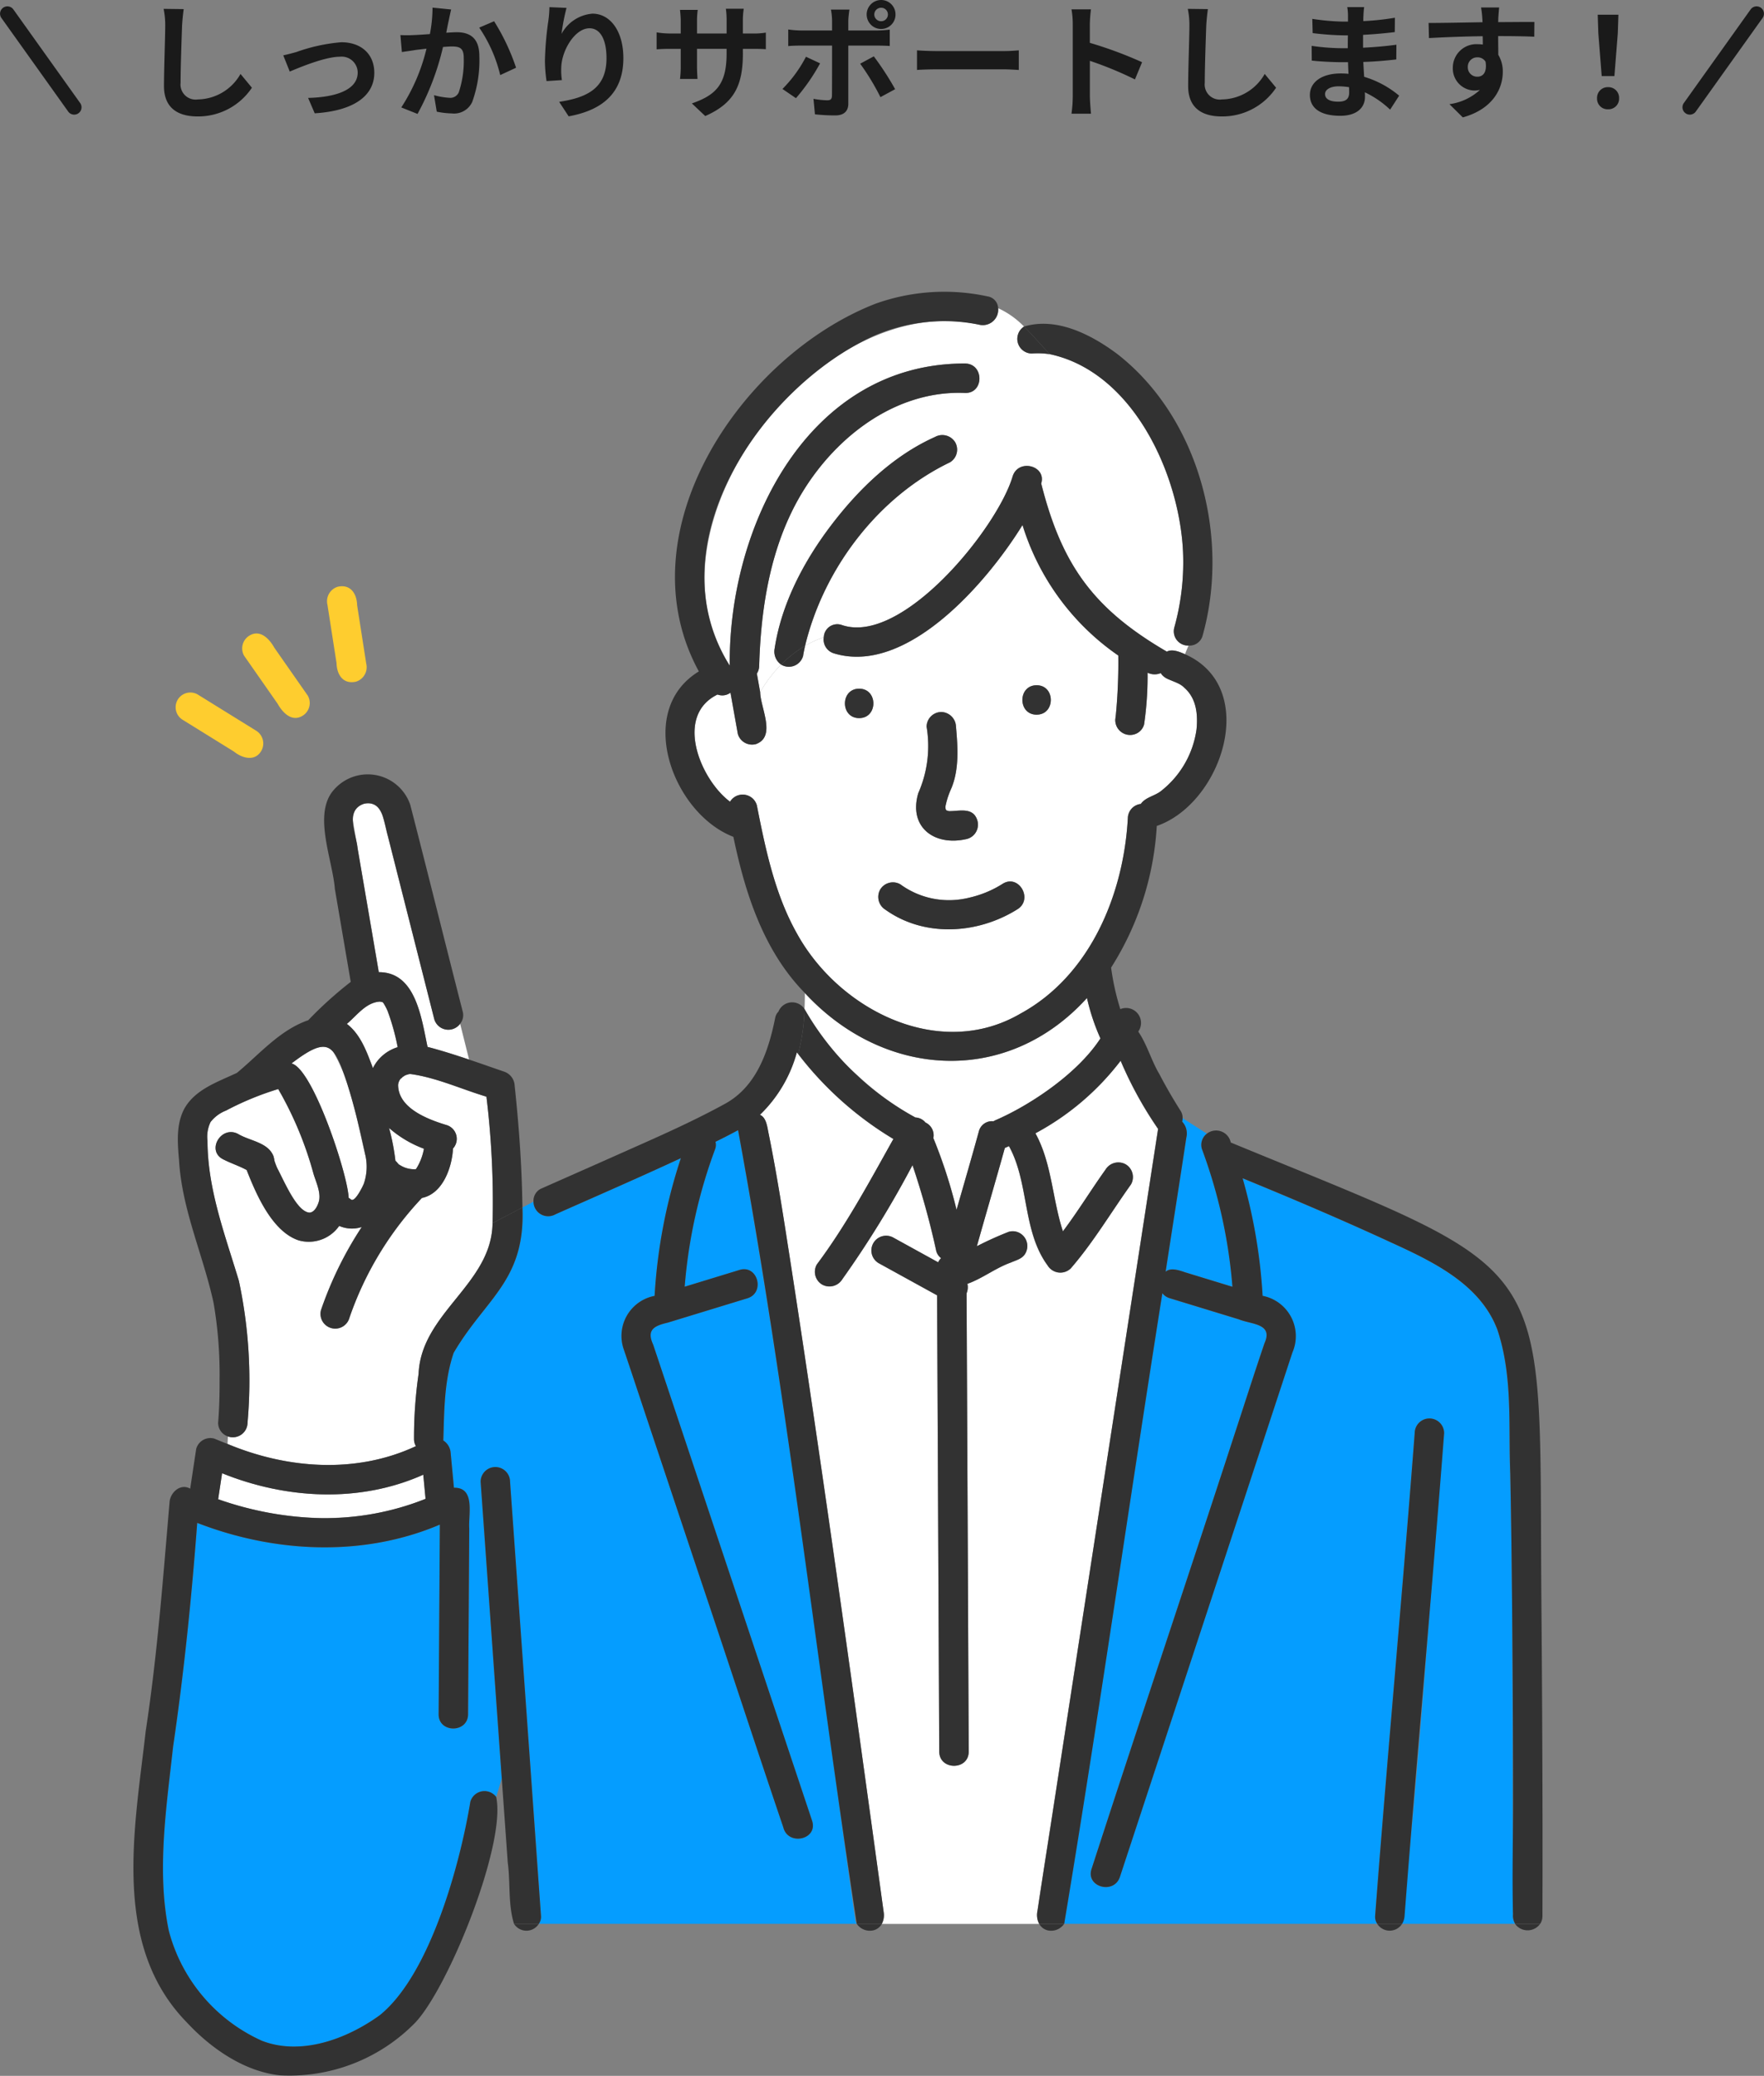
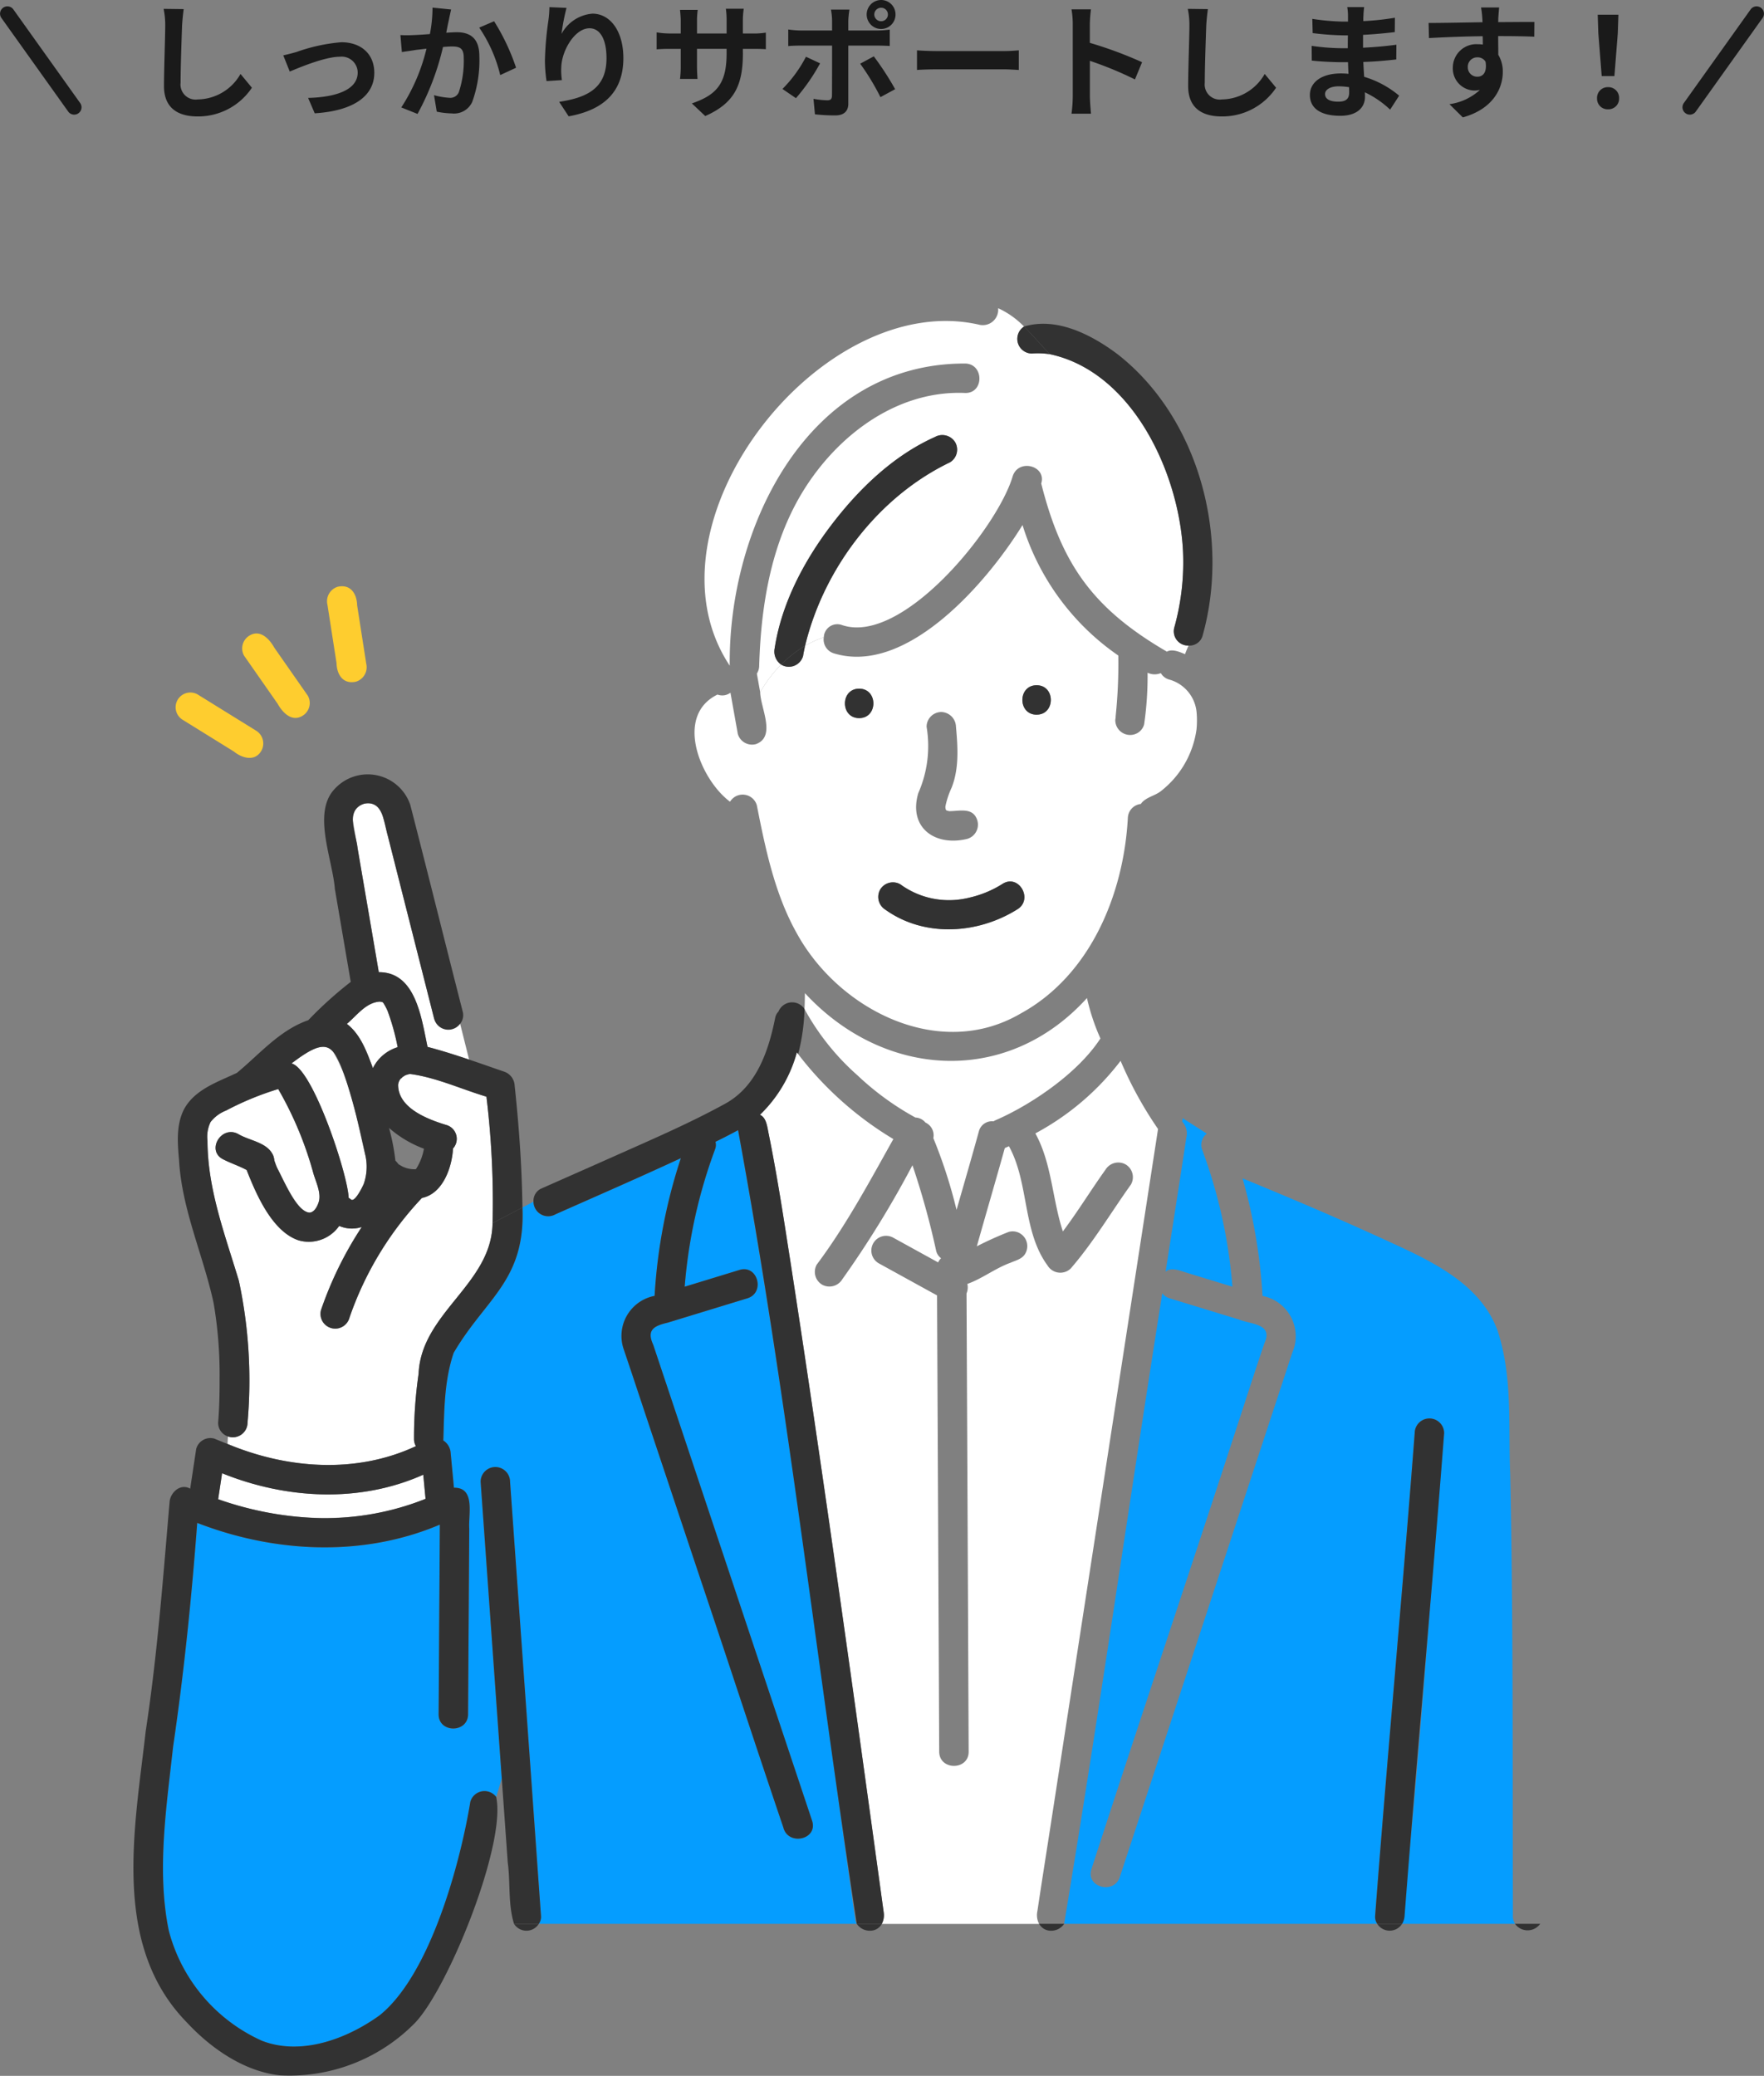
<svg xmlns="http://www.w3.org/2000/svg" width="240.096" height="282.527" viewBox="0 0 240.096 282.527">
  <rect x="0" y="0" width="240.096" height="282.527" fill="#808080" stroke="none" />
  <g transform="translate(-470.001 -915.448)">
    <g transform="translate(386.133 882.191)">
      <path d="M151.962,217.6c.1,0,.063,0,0,0Z" transform="translate(-16.584 -48.028)" fill="#0096dc" />
      <path d="M144.241,241.363c-1.135-4.659-1.879-9.655-4.317-13.846-1.3-1.929-4.386.62-5.691,1.568,2.886.612,7.7,15.187,7.78,18.283a2.535,2.535,0,0,1,.322.23c.536.451,1.644-1.873,1.751-2.158A7.122,7.122,0,0,0,144.241,241.363Z" transform="translate(-10.696 -51.088)" fill="#fff" />
      <path d="M152.76,217.685c-.1-.064-.072-.035,0,0Z" transform="translate(-16.827 -48.044)" fill="#0096dc" />
      <path d="M156.906,251.265l.044.015C156.826,251.232,156.7,251.195,156.906,251.265Z" transform="translate(-18.19 -59.195)" fill="#0096dc" />
      <path d="M150.5,217.8l-.11-.118c-.082-.02-.327-.061-.34-.075-1.919.088-3.162,1.892-4.527,3.033,1.9,1.449,2.731,3.869,3.547,6.019a5.593,5.593,0,0,1,3.37-2.849,30.677,30.677,0,0,0-1.411-5.028A8.676,8.676,0,0,0,150.5,217.8Z" transform="translate(-14.444 -48.03)" fill="#fff" />
      <path d="M153.829,219.522l.044.094c-.022-.046-.042-.094-.062-.141C153.818,219.492,153.824,219.506,153.829,219.522Z" transform="translate(-17.198 -48.65)" fill="#0096dc" />
      <path d="M153.763,219.367l.032.072C153.784,219.414,153.774,219.39,153.763,219.367Z" transform="translate(-17.182 -48.615)" fill="#0096dc" />
      <path d="M157.248,251.411a.088.088,0,0,0-.032-.021A.105.105,0,0,1,157.248,251.411Z" transform="translate(-18.328 -59.249)" fill="#0096dc" />
      <path d="M147.526,317.2l-.311-3.285c-8.683,3.877-18.668,3.318-27.384-.2l-.533,3.538C128.351,320.46,138.553,320.87,147.526,317.2Z" transform="translate(-5.736 -79.945)" fill="#fff" />
      <path d="M267.626,178.55c-.077-.1-.052-.056,0,0Z" transform="translate(-54.978 -35.039)" fill="#0096dc" />
      <path d="M159.7,251.571c-.011.016-.021.033-.032.049C159.684,251.6,159.694,251.585,159.7,251.571Z" transform="translate(-19.144 -59.309)" fill="#0096dc" />
-       <path d="M154.989,247.827a1.973,1.973,0,0,1,.283.3c0-.024.045.011.136.158a3.629,3.629,0,0,0,2.362.693c.09-.14.142-.221.092-.126a7.75,7.75,0,0,0,1.009-2.663,15.271,15.271,0,0,1-4.746-2.815A29.366,29.366,0,0,1,154.989,247.827Z" transform="translate(-17.301 -56.586)" fill="#fff" />
      <path d="M159.589,251.72h.007l.048-.075C159.628,251.669,159.6,251.693,159.589,251.72Z" transform="translate(-19.116 -59.334)" fill="#0096dc" />
      <path d="M156.034,250.713l0,0-.028-.025Z" transform="translate(-17.925 -59.015)" fill="#0096dc" />
      <path d="M156.251,250.917c-.1-.1-.16-.151-.2-.19l.011.017C156.123,250.8,156.189,250.857,156.251,250.917Z" transform="translate(-17.941 -59.029)" fill="#0096dc" />
      <path d="M155.925,250.6c-.025-.039-.055-.075-.083-.112a.326.326,0,0,0,.1.135c-.005-.007-.012-.014-.017-.022Z" transform="translate(-17.872 -58.949)" fill="#0096dc" />
      <path d="M156.033,250.74c.029.05.069.1.1.148-.033-.063-.062-.114-.087-.158l-.047-.043C156.005,250.707,156.021,250.721,156.033,250.74Z" transform="translate(-17.922 -59.016)" fill="#0096dc" />
      <path d="M352.776,353.8c-.06-19.986.056-39.98-.37-59.966-.271-6.579.373-13.184-1.745-19.57-2.371-6.342-9.005-9.4-14.853-12.071-6.577-3.033-13.17-5.832-19.833-8.568a73.376,73.376,0,0,1,2.722,16,5.589,5.589,0,0,1,4.051,7.724q-2.263,6.884-4.528,13.768-9.472,28.795-18.944,57.59c-.8,2.443-4.672,1.39-3.865-1.065,6.38-19.7,13.007-39.34,19.42-59.038,1.374-4.176,2.706-8.37,4.122-12.532,1.227-2.688-1.784-2.549-3.5-3.247l-9.389-2.87a1.954,1.954,0,0,1-1.012-.684c-4.528,28.58-8.611,57.3-13.357,85.812h42.616a1.666,1.666,0,0,1-.293-1.047c1.669-21.921,3.71-43.812,5.387-65.732a2,2,0,0,1,4.007,0c-1.937,22.229-3.314,44.662-5.719,66.779h15.366A2.152,2.152,0,0,1,352.776,353.8Z" transform="translate(-62.989 -59.992)" fill="#059dff" />
      <path d="M245.994,227.064a38.065,38.065,0,0,0,7.885,5.743,1.86,1.86,0,0,1,1.369.685,1.915,1.915,0,0,1,1.075,2.121,67.826,67.826,0,0,1,3.156,9.762c1.019-3.546,2.052-7.088,3.029-10.645a1.841,1.841,0,0,1,2-1.406,2.769,2.769,0,0,1,.366-.186c4.534-1.97,11.047-6.242,14.19-11.092a28.987,28.987,0,0,1-1.832-5.5c-10.9,12.033-27.641,10.964-38.392-.672q-.008,1.085-.052,2.171A33.381,33.381,0,0,0,245.994,227.064Z" transform="translate(-45.418 -47.454)" fill="#fff" />
      <path d="M284.712,146a5.1,5.1,0,0,0-3.753-4.483,1.915,1.915,0,0,1-1.12-.87,2.211,2.211,0,0,1-1.8-.053,45.8,45.8,0,0,1-.468,7.016,1.92,1.92,0,0,1-.921,1.2,2.02,2.02,0,0,1-2.943-2.263,3.323,3.323,0,0,1-.067.47,69.557,69.557,0,0,0,.414-8.762,33.623,33.623,0,0,1-13.037-17.762c-4.672,7.589-15.658,20.534-25.676,17.464a1.963,1.963,0,0,1-1.371-2.19,13.476,13.476,0,0,0-2.549,1.167c-.1.464-.2.924-.273,1.393a2.013,2.013,0,0,1-2.989,1.161,17.718,17.718,0,0,0-2.85,3.763c.046,2.138,2.219,6.052-.58,7.061a2.013,2.013,0,0,1-2.465-1.4q-.5-2.8-1-5.6a1.846,1.846,0,0,1-1.763.253c-5.879,2.875-2.371,11.45,1.6,14.507-.206-.154-.04-.021.107.077a2.009,2.009,0,0,1,3.644.476c1.183,6,2.467,12.208,5.525,17.581,5.751,10.336,19.361,17.215,30.368,10.781,9.464-5.162,14.041-16.19,14.608-26.631a1.983,1.983,0,0,1,1.765-1.9c.649-.944,1.976-1.089,2.827-1.822A12.888,12.888,0,0,0,284.7,148.3,12.457,12.457,0,0,0,284.712,146Zm-37.882,10.98a15.874,15.874,0,0,0,1.129-9.039,2.019,2.019,0,0,1,2-2,2.058,2.058,0,0,1,2,2c.246,2.755.449,5.688-.6,8.315a11.331,11.331,0,0,0-.832,2.509.945.945,0,0,0,.043.425c-.089-.216.023.126.1.145a3.038,3.038,0,0,0,.362.1c1.448,0,3.306-.584,3.848,1.311a2.018,2.018,0,0,1-1.4,2.465C249.1,164.272,245.449,161.673,246.83,156.979Zm-8.049-10.206c-2.583,0-2.579-4.007,0-4.007S241.36,146.773,238.781,146.773Zm21.553,26.009c-5.4,3.394-12.648,3.865-17.973.068a2.047,2.047,0,0,1-.719-2.741,2.021,2.021,0,0,1,2.742-.719,11.149,11.149,0,0,0,7.887,2.085,14.637,14.637,0,0,0,6.041-2.153C260.5,167.945,262.513,171.414,260.334,172.782Zm2.6-26.478c-2.583,0-2.578-4.007,0-4.007S265.514,146.3,262.935,146.3Z" transform="translate(-37.975 -15.779)" fill="#fff" />
-       <path d="M157.824,206.586q-3.5-13.792-6.992-27.585a2.061,2.061,0,0,0-4.087.538c1.135,6.885,2.378,13.766,3.528,20.654,5.063-.028,5.807,6.32,6.637,10.168,1.9.492,3.782,1.1,5.654,1.725l-1.22-4.876A1.992,1.992,0,0,1,157.824,206.586Z" transform="translate(-14.848 -34.62)" fill="#fff" />
+       <path d="M157.824,206.586q-3.5-13.792-6.992-27.585a2.061,2.061,0,0,0-4.087.538c1.135,6.885,2.378,13.766,3.528,20.654,5.063-.028,5.807,6.32,6.637,10.168,1.9.492,3.782,1.1,5.654,1.725l-1.22-4.876Z" transform="translate(-14.848 -34.62)" fill="#fff" />
      <path d="M255.871,78.573c-21.592-5.029-46.744,27.2-34.029,46.388-.213-18.94,10.683-41.19,32.05-41.122,2.579.053,2.579,4.061,0,4.007C243.474,87.4,234.5,95.2,230.2,104.189c-3.093,6.425-4.15,13.75-4.35,20.814a1.975,1.975,0,0,1-.315,1.037q.225,1.268.452,2.537a17.719,17.719,0,0,1,2.85-3.763,2.165,2.165,0,0,1-.875-2.226c.932-6.09,3.983-11.862,7.677-16.722,3.739-4.919,8.442-9.481,14.146-12.034a2.053,2.053,0,0,1,2.741.719,2.018,2.018,0,0,1-.719,2.742c-9.79,4.7-17.177,14.472-19.708,24.968a13.476,13.476,0,0,1,2.549-1.168,1.838,1.838,0,0,1,2.437-1.674c8.207,2.855,21.215-13.2,23.278-20.262.809-2.418,4.617-1.4,3.876,1.009,2.805,11.125,7.155,17.094,17.105,22.886.711-.406,1.733.027,2.464.345.146-.391.313-.781.48-1.172a1.944,1.944,0,0,1-1.93-2.471,33.01,33.01,0,0,0,1.173-10.469c-.554-10.59-6.875-24.309-18.115-26.717.109.113.217.226.327.337-.11-.11-.218-.224-.327-.337a11.066,11.066,0,0,0-2.469-.089,1.994,1.994,0,0,1-1.049-3.669,11.56,11.56,0,0,0-3.524-2.5A2.1,2.1,0,0,1,255.871,78.573Z" transform="translate(-38.651 -1.105)" fill="#fff" />
      <path d="M314.629,241.824a2.351,2.351,0,0,1,.563,2.191c-.915,6.081-1.883,12.155-2.813,18.234.673-.6,1.8-.21,2.622.071l6.468,1.978a69.46,69.46,0,0,0-4.159-18.761,1.916,1.916,0,0,1,.677-2.073l-3.3-2.109A2.051,2.051,0,0,1,314.629,241.824Z" transform="translate(-69.857 -55.917)" fill="#059dff" />
      <path d="M202.261,351.146c-5.12-35.791-9.486-71.753-15.936-107.335q-1.519.825-3.077,1.582a1.6,1.6,0,0,1-.031.959,69.458,69.458,0,0,0-4.159,18.761l7.467-2.283c2.476-.757,3.525,3.112,1.065,3.865l-.789.241-10.062,3.076c-1.817.428-2.911.966-1.97,2.985q10.816,32.4,21.632,64.8c.838,2.567-3.283,3.489-3.922.891-3.826-11.27-7.505-22.593-11.308-33.873l-7.188-21.533c-1.075-3.221-2.135-6.449-3.227-9.665a5.549,5.549,0,0,1,4.207-7.256,73.056,73.056,0,0,1,3.575-18.74c-5.653,2.626-11.371,5.113-17.068,7.641a2,2,0,0,1-2.991-1.721l-1.5.788c.42,10-5.013,12.35-9.362,19.8-1.3,3.865-1.276,7.919-1.407,11.92a2.177,2.177,0,0,1,1,1.7l.448,4.731c2.947-.051,1.949,3.627,2.085,5.563q-.081,12.635-.162,25.271c-.017,2.582-4.024,2.579-4.007,0q.082-12.906.165-25.812c-10.481,4.458-22.512,3.846-33.024-.236-.764,10.185-1.8,20.336-3.28,30.44-.905,8.2-2.264,16.992-.582,25.084a22.742,22.742,0,0,0,12.664,14.956c5.353,2.088,11.608-.259,16.059-3.487,6.809-5.512,10.9-20.472,12.315-29.041a2,2,0,0,1,3.513-.661l.761-2.519q-1.439-20.19-2.877-40.38a2,2,0,0,1,4.007,0q1.393,19.545,2.785,39.091l1.427,20.027a1.677,1.677,0,0,1-.293,1.047h43.267A1.5,1.5,0,0,1,202.261,351.146Z" transform="translate(-2.001 -56.732)" fill="#059dff" />
      <path d="M278.793,229.1a35.92,35.92,0,0,1-11.6,9.875c2.248,4.08,2.3,8.976,3.743,13.342,2.044-2.718,3.821-5.637,5.8-8.4a2.048,2.048,0,0,1,2.742-.719,2.019,2.019,0,0,1,.719,2.741c-2.725,3.816-5.115,7.871-8.195,11.426a2.033,2.033,0,0,1-3.147-.406c-3.455-4.713-2.494-11.225-5.259-16.236-.188.079-.375.168-.563.245-1.242,4.466-2.555,8.913-3.808,13.376a46.489,46.489,0,0,1,4.337-1.96,1.954,1.954,0,0,1,1.544.2,2.022,2.022,0,0,1,.719,2.742c-.423.753-1.275.922-2.006,1.25-2.058.736-3.854,2.167-5.88,2.884a2.192,2.192,0,0,1-.115,1.3q.094,20.009.188,40.02l.1,22.342c.012,2.583-4,2.578-4.007,0q-.146-31.047-.293-62.095l-7.95-4.378a2,2,0,1,1,2.022-3.46l6.074,3.344a1.712,1.712,0,0,1,.4-.564,1.784,1.784,0,0,1-.687-1.1,108.778,108.778,0,0,0-3.207-11.562,136.669,136.669,0,0,1-9.557,15.534,2.052,2.052,0,0,1-2.742.719,2.018,2.018,0,0,1-.719-2.742c3.989-5.333,7.163-11.26,10.417-17.07a46.329,46.329,0,0,1-12.963-11.571,19.259,19.259,0,0,1-.681,2.074,19.259,19.259,0,0,0,.681-2.074c-.057-.075-.12-.148-.176-.224a18.588,18.588,0,0,1-5.025,8.5c.882.379.993,1.644,1.18,2.529,1.222,6.029,2.136,12.126,3.084,18.2,1.41,9.038,2.745,18.088,4.06,27.14q3.728,25.688,7.249,51.4.637,4.63,1.269,9.26a2.554,2.554,0,0,1-.25,1.58H267.7a2.573,2.573,0,0,1-.227-1.763c.645-4.313,1.33-8.619,1.994-12.929q7.211-46.747,14.422-93.493A52.279,52.279,0,0,1,278.793,229.1Z" transform="translate(-42.402 -51.462)" fill="#fff" />
      <path d="M155.587,252.832l.329-.172a118.241,118.241,0,0,0-.835-17.21c-3.4-1.021-6.8-2.6-10.305-3.079a.957.957,0,0,0-.452.078c-.419.108-.341.149-.649.315-.043.06-.379.388-.185.144a1.555,1.555,0,0,0-.427.918c-.013,3.158,3.954,4.685,6.533,5.471a1.957,1.957,0,0,1,.937,3.206c-.14,2.577-1.383,6.155-4.234,6.733a45.1,45.1,0,0,0-9.867,16.31,2,2,0,1,1-3.864-1.065,50,50,0,0,1,5.542-11.292,4.331,4.331,0,0,1-3.07-.151A5.046,5.046,0,0,1,129.513,255c-3.6-1.2-5.762-6.242-7.068-9.571-1.035-.563-2.171-.922-3.218-1.465-2.3-1.174-.27-4.63,2.022-3.46,1.576.962,4.066,1.125,4.834,3.009.355,1.292-.135-.2.112.553a18.011,18.011,0,0,0,1.519,3.294c.9,1.691,3.35,6.3,4.587,2.246.244-1.186-.423-2.547-.759-3.668a48.322,48.322,0,0,0-4.8-11.529,40.075,40.075,0,0,0-7.1,2.927,4.939,4.939,0,0,0-2.108,1.558,4.564,4.564,0,0,0-.421,2.56c.009,6.6,2.4,12.816,4.27,19.045a64.966,64.966,0,0,1,1.183,19.321A2.005,2.005,0,0,1,119.9,281.7l-.054,1.019c8.139,3.4,17.519,4.092,25.637.3a1.95,1.95,0,0,1-.256-.985,61.121,61.121,0,0,1,.625-8.872c.355-8.315,9.972-12.2,10.063-20.493Z" transform="translate(-5.009 -52.933)" fill="#fff" />
      <path d="M287.739,406.413a2.143,2.143,0,0,0,2.266-.885H286.6A1.837,1.837,0,0,0,287.739,406.413Z" transform="translate(-61.294 -110.437)" fill="#323232" />
      <path d="M251.7,406.413a1.814,1.814,0,0,0,1.149-.885h-3.42A2.156,2.156,0,0,0,251.7,406.413Z" transform="translate(-48.95 -110.437)" fill="#323232" />
      <path d="M383.575,405.528a2.1,2.1,0,0,0,3.425,0Z" transform="translate(-93.5 -110.437)" fill="#323232" />
      <path d="M231.22,341.589c-4.027-29.291-8.072-58.582-12.578-87.8-.948-6.076-1.862-12.173-3.084-18.2-.187-.884-.3-2.159-1.18-2.529a18.593,18.593,0,0,0,5.025-8.5c.056.077.119.149.176.224a27.121,27.121,0,0,0,.865-6.115,2.005,2.005,0,0,0-3.546.345,1.639,1.639,0,0,0-.435.8c-.908,4.536-2.518,9.375-6.821,11.737-4.88,2.68-10.04,4.894-15.12,7.16-3.331,1.486-6.67,2.953-10,4.432a1.832,1.832,0,0,0-.968,1.74l3.711-1.944-3.711,1.944a2,2,0,0,0,2.991,1.721c5.7-2.527,11.415-5.015,17.068-7.641a73.057,73.057,0,0,0-3.575,18.74,5.55,5.55,0,0,0-4.207,7.256c1.091,3.216,2.151,6.443,3.227,9.665l7.188,21.533c3.8,11.28,7.483,22.6,11.308,33.874.637,2.587,4.763,1.686,3.923-.892q-10.815-32.4-21.632-64.8c-.928-2.008.125-2.557,1.97-2.985l10.062-3.076.789-.241c2.459-.752,1.411-4.621-1.065-3.865l-7.467,2.283a69.457,69.457,0,0,1,4.159-18.761,1.6,1.6,0,0,0,.031-.959q1.555-.761,3.077-1.582c6.606,35.785,10.656,72.083,16.151,108.012h3.42A2.554,2.554,0,0,0,231.22,341.589Z" transform="translate(-27.074 -48.078)" fill="#323232" />
-       <path d="M329.676,251.494c-.417-48.305,2.919-44.109-42.282-62.741a2.039,2.039,0,0,0-3.256-1.2l6.792,4.343-6.792-4.343a1.916,1.916,0,0,0-.677,2.073,69.458,69.458,0,0,1,4.159,18.761l-6.468-1.978c-.82-.281-1.95-.667-2.622-.071.929-6.079,1.9-12.153,2.813-18.234a2.351,2.351,0,0,0-.563-2.191,2.051,2.051,0,0,0,.06-.468l-3.868-2.473,3.868,2.473a1.753,1.753,0,0,0-.268-.995q-1.551-2.436-2.891-5c-1.105-1.851-1.67-4.028-2.879-5.793a2.034,2.034,0,0,0-2.439-3.057,33.563,33.563,0,0,1-1.256-5.651,40.212,40.212,0,0,0,6.216-19.28c8.907-3.063,14.082-18.856,3.839-23.375a5.75,5.75,0,0,0-.432,1.986,5.75,5.75,0,0,1,.432-1.986c-.731-.319-1.753-.751-2.464-.345-9.956-5.795-14.3-11.768-17.105-22.886.741-2.41-3.068-3.428-3.877-1.009-2.052,7.04-15.056,23.116-23.278,20.262A1.838,1.838,0,0,0,232,119.987a11.709,11.709,0,0,1,2.241-.519,11.709,11.709,0,0,0-2.241.519,1.962,1.962,0,0,0,1.371,2.189c10.015,3.068,21-9.862,25.676-17.464a33.623,33.623,0,0,0,13.037,17.762,77.341,77.341,0,0,1-.319,7.992c-.029.27-.186,1.461-.028.3a2.02,2.02,0,0,0,2.943,2.263,1.92,1.92,0,0,0,.921-1.2,45.8,45.8,0,0,0,.468-7.016,2.211,2.211,0,0,0,1.8.053c.57,1.025,2.524,1.163,3.223,2,1.6,1.385,1.851,3.671,1.642,5.659a12.893,12.893,0,0,1-4.754,8.326c-.851.733-2.178.878-2.827,1.822a1.983,1.983,0,0,0-1.765,1.9c-.567,10.441-5.145,21.469-14.608,26.631-11.008,6.432-24.616-.443-30.368-10.781-3.058-5.373-4.342-11.578-5.525-17.581a2.009,2.009,0,0,0-3.644-.476c-.147-.1-.313-.231-.107-.077-3.973-3.054-7.483-11.635-1.6-14.507a1.846,1.846,0,0,0,1.763-.253q.5,2.8,1,5.6a2.013,2.013,0,0,0,2.465,1.4c2.8-1.009.626-4.922.58-7.061a15.485,15.485,0,0,0-1.922,5.622,15.485,15.485,0,0,1,1.922-5.622q-.226-1.268-.452-2.537a1.975,1.975,0,0,0,.315-1.037c.2-7.064,1.257-14.389,4.35-20.814,4.3-8.985,13.277-16.788,23.695-16.342,2.579.053,2.579-3.954,0-4.007-21.374-.063-32.26,22.179-32.05,41.122-10.233-16.372,4.071-37.685,19.516-44.845a23.946,23.946,0,0,1,14.514-1.543,2.1,2.1,0,0,0,2.5-2.268,7.71,7.71,0,0,0-3.051-.616,7.71,7.71,0,0,1,3.051.616,1.69,1.69,0,0,0-1.436-1.6,27.811,27.811,0,0,0-15.226.984c-18.247,7.093-34.446,31.03-24.075,50.058-8.756,5.332-3.559,19.337,4.7,22.51,1.6,7.686,4.115,15.54,9.736,21.262q.006-.832.005-1.663,0,.832-.005,1.663c10.755,11.642,27.5,12.7,38.392.672a28.983,28.983,0,0,0,1.832,5.5c-3.137,4.844-9.663,9.126-14.19,11.092a2.77,2.77,0,0,0-.366.186,1.841,1.841,0,0,0-2,1.406c-.976,3.557-2.01,7.1-3.029,10.645a67.745,67.745,0,0,0-3.156-9.761,1.915,1.915,0,0,0-1.075-2.121,1.86,1.86,0,0,0-1.369-.685,38.735,38.735,0,0,1-15.091-14.763,27.121,27.121,0,0,1-.865,6.115,46.329,46.329,0,0,0,12.963,11.571c-3.254,5.811-6.428,11.737-10.417,17.07a2.018,2.018,0,0,0,.719,2.742,2.052,2.052,0,0,0,2.742-.719,136.668,136.668,0,0,0,9.557-15.534,108.929,108.929,0,0,1,3.207,11.562,1.784,1.784,0,0,0,.687,1.1,1.712,1.712,0,0,0-.4.564l-6.074-3.344a2,2,0,1,0-2.022,3.46l7.95,4.377q.146,31.048.293,62.095c.012,2.578,4.019,2.583,4.007,0l-.1-22.342q-.094-20.01-.188-40.02a2.192,2.192,0,0,0,.115-1.3c2.026-.717,3.821-2.148,5.88-2.884.731-.327,1.583-.5,2.006-1.25a2.022,2.022,0,0,0-.719-2.742,1.953,1.953,0,0,0-1.544-.2,46.5,46.5,0,0,0-4.337,1.96c1.253-4.463,2.565-8.91,3.808-13.376.188-.077.375-.166.563-.245,2.765,5.01,1.8,11.523,5.259,16.236a2.033,2.033,0,0,0,3.147.406c3.08-3.555,5.469-7.61,8.195-11.426a2.019,2.019,0,0,0-.719-2.741,2.048,2.048,0,0,0-2.742.719c-1.976,2.766-3.752,5.686-5.8,8.4-1.438-4.365-1.495-9.263-3.743-13.342a35.913,35.913,0,0,0,11.6-9.875,52.293,52.293,0,0,0,5.1,9.272q-7.211,46.747-14.422,93.493c-.665,4.309-1.35,8.616-1.994,12.929a2.57,2.57,0,0,0,.227,1.763h3.41c4.747-28.514,8.83-57.231,13.357-85.812a1.954,1.954,0,0,0,1.012.684l9.389,2.87c1.711.709,4.72.544,3.5,3.247-1.417,4.162-2.748,8.356-4.122,12.532-6.413,19.7-13.04,39.337-19.42,59.037-.807,2.456,3.061,3.509,3.865,1.066q9.473-28.8,18.944-57.59l4.529-13.768a5.591,5.591,0,0,0-4.052-7.724,73.375,73.375,0,0,0-2.722-16c6.663,2.736,13.256,5.535,19.833,8.567,5.846,2.672,12.483,5.73,14.853,12.072,2.118,6.383,1.474,12.993,1.745,19.57q.146,7.427.216,14.856.153,14.713.161,29.427c.007,5.221-.142,10.464-.007,15.684a2.158,2.158,0,0,0,.288,1.282h3.425a1.934,1.934,0,0,0,.294-1.047q.022-6.706.011-13.412Q329.8,266.063,329.676,251.494Z" transform="translate(-36.008 0)" fill="#323232" />
      <path d="M179.587,405.528a1.992,1.992,0,0,0,3.379,0Z" transform="translate(-25.758 -110.437)" fill="#323232" />
      <path d="M181,373.584q-2.1-29.56-4.211-59.119a2,2,0,0,0-4.007,0q1.439,20.19,2.877,40.38l.935-3.1-.935,3.1q.407,5.719.815,11.438c.374,2.744.025,5.72.855,8.348h3.379A1.677,1.677,0,0,0,181,373.584Z" transform="translate(-23.497 -79.54)" fill="#323232" />
      <path d="M153.8,219.461c-.014-.04-.033-.08-.05-.119C153.717,219.272,153.7,219.25,153.8,219.461Z" transform="translate(-17.169 -48.59)" fill="#323232" />
      <path d="M159.6,251.66a.989.989,0,0,0,.077-.11C159.719,251.485,159.708,251.479,159.6,251.66Z" transform="translate(-19.121 -59.288)" fill="#323232" />
      <path d="M155.842,250.483c.029.037.058.073.083.112h0a.274.274,0,0,0,.017.022l.047.043-.011-.017-.031-.028.028.025C155.887,250.493,155.841,250.458,155.842,250.483Z" transform="translate(-17.872 -58.946)" fill="#323232" />
      <path d="M150.906,261.689c-.092,8.294-9.709,12.18-10.063,20.493a61.125,61.125,0,0,0-.625,8.872,1.95,1.95,0,0,0,.256.985c-8.118,3.8-17.5,3.1-25.637-.3l-.186,3.526.186-3.526q-.908-.35-1.8-.725a2,2,0,0,0-2.465,1.4q-.409,2.706-.816,5.413c-1.352-.765-2.713.538-2.808,1.824-.895,10.429-1.668,20.83-3.249,31.185-1.487,13.227-4.719,29.124,5.628,39.666,3.255,3.5,7.766,6.64,12.617,7.168a23.917,23.917,0,0,0,18.468-7.194c4.578-4.9,12.392-24.35,10.988-30.7l-1.966,6.512,1.966-6.512a2,2,0,0,0-3.514.661c-1.41,8.561-5.5,23.524-12.314,29.041-4.451,3.231-10.707,5.572-16.059,3.487a22.74,22.74,0,0,1-12.664-14.956c-1.681-8.093-.322-16.884.582-25.084,1.483-10.1,2.516-20.255,3.28-30.44,10.512,4.082,22.544,4.693,33.024.236q-.082,12.906-.165,25.812c-.017,2.579,3.991,2.582,4.007,0q.081-12.635.162-25.271c-.135-1.939.862-5.614-2.085-5.563l-.447-4.731a2.177,2.177,0,0,0-1-1.7c.13-4,.1-8.056,1.407-11.92,4.349-7.451,9.781-9.8,9.362-19.8ZM127.694,301.85a45.5,45.5,0,0,1-14.132-2.586l.533-3.538c8.716,3.523,18.7,4.081,27.384.2l.311,3.285A37.4,37.4,0,0,1,127.694,301.85Z" transform="translate(0 -61.962)" fill="#323232" />
      <path d="M157.937,228.061c-.134-4.8-.5-9.6-1.011-14.381a2.113,2.113,0,0,0-1.471-1.932c-1.573-.542-3.149-1.1-4.733-1.63l.8,3.211-.8-3.211c-1.871-.626-3.75-1.233-5.654-1.725-.828-3.845-1.575-10.2-6.637-10.168l-2.879-16.861c-.18-1.961-1.793-5.185.871-6.065,2.589-.577,2.724,2.643,3.239,4.383l3.555,14.023q1.383,5.455,2.766,10.911a1.992,1.992,0,0,0,3.52.625l-1.639-6.558,1.639,6.558a1.86,1.86,0,0,0,.344-1.69c-2.4-9.367-4.721-18.76-7.134-28.117A6.111,6.111,0,0,0,132,173.8c-2.374,3.357.146,9.193.454,13.1q1.08,6.321,2.159,12.643a53.06,53.06,0,0,0-5.783,5.217c-3.888,1.339-6.629,4.626-9.713,7.17-2.649,1.251-5.8,2.272-7.237,5.031-1.037,2.108-.838,4.544-.637,6.819.377,6.745,3.287,12.929,4.7,19.445a57.292,57.292,0,0,1,.821,10.342c.006,1.989-.034,3.988-.2,5.972a1.944,1.944,0,0,0,1.338,1.871l.218-4.15-.218,4.15a2.005,2.005,0,0,0,2.668-1.871,64.943,64.943,0,0,0-1.182-19.321c-1.871-6.23-4.261-12.441-4.27-19.045a4.564,4.564,0,0,1,.421-2.56,4.941,4.941,0,0,1,2.107-1.558,40.1,40.1,0,0,1,7.1-2.927,48.324,48.324,0,0,1,4.8,11.529c.336,1.121,1,2.481.759,3.668-.132.643-.633,1.61-1.326,1.62-1.869-.224-3.464-4.478-4.373-6.058a8.353,8.353,0,0,1-.406-1.1c-.247-.751.243.739-.112-.553-.769-1.884-3.257-2.045-4.834-3.01-2.292-1.17-4.323,2.286-2.022,3.46,1.047.543,2.183.9,3.218,1.465,1.305,3.327,3.469,8.366,7.067,9.571a5.047,5.047,0,0,0,5.527-1.966,4.331,4.331,0,0,0,3.07.151,50,50,0,0,0-5.542,11.292,2,2,0,1,0,3.864,1.065,45.1,45.1,0,0,1,9.867-16.31c2.851-.578,4.094-4.155,4.234-6.733a1.958,1.958,0,0,0-.936-3.207c-2.578-.783-6.548-2.313-6.534-5.47a1.555,1.555,0,0,1,.427-.918c-.194.244.142-.083.185-.144.312-.166.23-.206.649-.315a.957.957,0,0,1,.452-.078c3.508.484,6.9,2.058,10.305,3.079a118.241,118.241,0,0,1,.835,17.21l4.066-2.13C157.972,229.515,157.955,228.783,157.937,228.061Zm-19-25.769h0C138.867,202.258,138.844,202.228,138.939,202.292Zm-.554-.066c.063,0,.1,0,0,0ZM136.4,227c-.107.285-1.216,2.61-1.751,2.158a2.53,2.53,0,0,0-.322-.23c-.076-3.076-4.87-17.639-7.78-18.283,4.852-3.671,5.74-2.91,7.525,2.583,1.007,3.155,1.8,6.454,2.483,9.695A7.122,7.122,0,0,1,136.4,227Zm1.574-16.32a5.465,5.465,0,0,0-.342.6c-.815-2.149-1.649-4.57-3.547-6.019,1.365-1.141,2.608-2.945,4.527-3.033.013.013.258.055.34.075l.11.118a8.778,8.778,0,0,1,.622,1.195l-.044-.094A31.167,31.167,0,0,1,141,208.431,5.585,5.585,0,0,0,137.971,210.683Zm3.752,14.039c-.2-.071-.081-.033.044.015Zm.171.07a.088.088,0,0,1,.032.021A.088.088,0,0,0,141.895,224.792Zm2.681-2.542a7.642,7.642,0,0,1-1.089,2.787h-.007l.009-.015-.014.017a3.63,3.63,0,0,1-2.362-.693l0,0c.041.039.1.094.2.19-.062-.059-.128-.116-.191-.173.025.043.055.095.088.158a2.392,2.392,0,0,0-.135-.2.327.327,0,0,1-.1-.135,1.972,1.972,0,0,0-.283-.3,29.364,29.364,0,0,0-.865-4.457A15.271,15.271,0,0,0,144.576,222.25Z" transform="translate(-3.007 -32.651)" fill="#323232" />
      <path d="M359.072,370.3c1.677-21.921,3.718-43.811,5.387-65.732a2,2,0,0,0-4.007,0c-1.676,21.92-3.718,43.811-5.387,65.732a1.667,1.667,0,0,0,.293,1.047h3.382A2.379,2.379,0,0,0,359.072,370.3Z" transform="translate(-84.031 -76.255)" fill="#323232" />
      <path d="M355.5,405.528a2,2,0,0,0,3.382,0Z" transform="translate(-84.178 -110.437)" fill="#323232" />
      <path d="M257.255,103.146a2.053,2.053,0,0,0-2.741-.719c-5.7,2.553-10.407,7.115-14.146,12.034-3.694,4.86-6.745,10.632-7.677,16.722a2.165,2.165,0,0,0,.875,2.226,16.1,16.1,0,0,1,3.262-2.554c2.531-10.495,9.919-20.263,19.707-24.968A2.018,2.018,0,0,0,257.255,103.146Z" transform="translate(-43.382 -9.701)" fill="#323232" />
      <path d="M234.018,147.662a2.013,2.013,0,0,0,2.989-1.161c.072-.469.176-.93.273-1.393A16.1,16.1,0,0,0,234.018,147.662Z" transform="translate(-43.834 -23.954)" fill="#323232" />
      <path d="M283.057,80.052a1.994,1.994,0,0,0,1.049,3.669,11.062,11.062,0,0,1,2.468.089C285.361,82.559,284.248,81.218,283.057,80.052Z" transform="translate(-59.811 -2.349)" fill="#323232" />
      <path d="M296.265,83.637c-3.516-2.643-8.293-5.124-12.747-3.774,1.191,1.166,2.3,2.507,3.517,3.758,11.238,2.406,17.561,16.128,18.116,26.717a33.03,33.03,0,0,1-1.174,10.469,1.944,1.944,0,0,0,1.93,2.471c.579-1.352,1.141-2.7.691-4.055.451,1.352-.112,2.7-.691,4.055a1.843,1.843,0,0,0,1.934-1.405C311.559,108.566,307.376,92.333,296.265,83.637Z" transform="translate(-60.272 -2.16)" fill="#323232" />
      <path d="M254.068,194.231a2.047,2.047,0,0,0,.719,2.741c5.325,3.8,12.568,3.326,17.973-.068,2.179-1.368.17-4.837-2.022-3.46a14.28,14.28,0,0,1-4.406,1.852,11.256,11.256,0,0,1-9.522-1.784A2.02,2.02,0,0,0,254.068,194.231Z" transform="translate(-50.402 -39.9)" fill="#323232" />
      <path d="M248.958,153.841c-2.579,0-2.583,4.007,0,4.007S251.54,153.841,248.958,153.841Z" transform="translate(-48.152 -26.854)" fill="#323232" />
      <path d="M285.122,157.146c2.579,0,2.583-4.007,0-4.007S282.539,157.146,285.122,157.146Z" transform="translate(-60.162 -26.621)" fill="#323232" />
-       <path d="M261.824,169.632c-1.38,4.7,2.276,7.292,6.656,6.23a2.018,2.018,0,0,0,1.4-2.465c-.544-1.9-2.4-1.314-3.848-1.311a3.04,3.04,0,0,1-.362-.1c-.074-.019-.186-.361-.1-.145a.945.945,0,0,1-.043-.425,11.308,11.308,0,0,1,.832-2.509c1.049-2.628.846-5.56.6-8.315a2.058,2.058,0,0,0-2-2,2.018,2.018,0,0,0-2,2A15.879,15.879,0,0,1,261.824,169.632Zm3.793,2.31c-.052-.056-.077-.1,0,0Z" transform="translate(-52.97 -28.431)" fill="#323232" />
      <path d="M142.788,143.432c.041,1.582.9,2.913,2.641,2.525a2.064,2.064,0,0,0,1.4-2.465q-.618-3.965-1.237-7.931c-.04-1.582-.9-2.913-2.64-2.525a2.064,2.064,0,0,0-1.4,2.465Z" transform="translate(-13.114 -19.922)" fill="#fecd2f" />
      <path d="M129,152.145c.672,1.209,1.929,2.545,3.394,1.652a2.029,2.029,0,0,0,.719-2.742l-4.553-6.519c-.672-1.209-1.929-2.545-3.394-1.652a2.03,2.03,0,0,0-.719,2.742Z" transform="translate(-7.351 -23.119)" fill="#fecd2f" />
      <path d="M111.631,158.352l6.948,4.305c1.111.91,2.869,1.392,3.727-.108a2.044,2.044,0,0,0-.719-2.741l-7.933-4.916A2,2,0,0,0,111.631,158.352Z" transform="translate(-2.866 -27.108)" fill="#fecd2f" />
    </g>
    <g transform="translate(6.037 72.17)">
      <path d="M-98.031-13.481l-2.737-.034a10.843,10.843,0,0,1,.221,2.3c0,1.462-.17,5.933-.17,8.211,0,2.907,1.8,4.131,4.59,4.131a8.8,8.8,0,0,0,7.378-3.91L-90.3-4.658A6.8,6.8,0,0,1-96.11-1.19a2.055,2.055,0,0,1-2.346-2.278c0-2.108.136-5.916.2-7.752C-98.218-11.9-98.133-12.767-98.031-13.481Zm13.549,6.29.884,2.21C-82.153-5.593-78.753-7-76.781-7A2.179,2.179,0,0,1-74.35-4.845c0,2.312-2.856,3.349-6.749,3.451L-80.2.7c5.406-.34,8.109-2.431,8.109-5.508,0-2.567-1.8-4.165-4.488-4.165a23.948,23.948,0,0,0-6.1,1.326C-83.19-7.5-83.972-7.293-84.482-7.191Zm22.848-6.239-2.533-.255a18.842,18.842,0,0,1-.357,3.6c-.867.068-1.666.119-2.193.136a16.231,16.231,0,0,1-1.819,0l.2,2.312c.51-.085,1.411-.2,1.887-.289.323-.034.85-.1,1.462-.17A25.556,25.556,0,0,1-68.417-.1l2.21.884A35.827,35.827,0,0,0-62.739-8.33c.476-.034.9-.068,1.173-.068,1.071,0,1.649.187,1.649,1.547a13.531,13.531,0,0,1-.68,4.709,1.26,1.26,0,0,1-1.275.731,9.96,9.96,0,0,1-2.091-.357l.374,2.244a11,11,0,0,0,2.04.238A2.716,2.716,0,0,0-58.761-.85a16.656,16.656,0,0,0,.969-6.239c0-2.448-1.275-3.247-3.077-3.247-.357,0-.867.034-1.428.068.119-.612.238-1.241.357-1.751C-61.855-12.444-61.736-12.988-61.634-13.43Zm5.848,1.6-2.023.867a19.547,19.547,0,0,1,2.856,6.46l2.159-1A29.383,29.383,0,0,0-55.786-11.832Zm9.86-1.819-2.329-.1a15.057,15.057,0,0,1-.136,1.785,44.731,44.731,0,0,0-.476,5.44,19.229,19.229,0,0,0,.221,2.839l2.091-.136a8.889,8.889,0,0,1-.085-1.8c.085-2.244,1.836-5.253,3.842-5.253,1.428,0,2.312,1.462,2.312,4.08,0,4.114-2.669,5.355-6.443,5.933l1.292,1.972c4.505-.816,7.446-3.111,7.446-7.922,0-3.74-1.836-6.052-4.2-6.052a5.248,5.248,0,0,0-4.216,2.754A27.719,27.719,0,0,1-45.926-13.651Zm24,6.137v-.561h1.258c.9,0,1.5.017,1.87.051v-2.261a10.074,10.074,0,0,1-1.87.119h-1.258v-1.785a10.71,10.71,0,0,1,.119-1.581h-2.431a11.219,11.219,0,0,1,.1,1.581v1.785h-4.029v-1.683a10.39,10.39,0,0,1,.1-1.53h-2.414c.051.51.1,1.037.1,1.53v1.683h-1.445a11.043,11.043,0,0,1-1.836-.153v2.312c.374-.034.986-.068,1.836-.068h1.445v2.312a13.749,13.749,0,0,1-.1,1.785h2.38c-.017-.34-.068-1.037-.068-1.785V-8.075h4.029v.646c0,4.182-1.445,5.644-4.726,6.783l1.819,1.717C-22.942-.731-21.922-3.3-21.922-7.514ZM-4.038-12.75a.929.929,0,0,1,.935-.918.914.914,0,0,1,.918.918.914.914,0,0,1-.918.918A.929.929,0,0,1-4.038-12.75Zm-1.037,0A1.973,1.973,0,0,0-3.1-10.778,1.959,1.959,0,0,0-1.148-12.75,1.959,1.959,0,0,0-3.1-14.722,1.973,1.973,0,0,0-5.075-12.75Zm-2.346-.663H-9.937a8.807,8.807,0,0,1,.153,1.479v1.36H-14.1a12.944,12.944,0,0,1-1.649-.136v2.261c.476-.051,1.139-.068,1.649-.068h4.318V-8.5c0,.8,0,6.188-.017,6.817-.017.442-.187.612-.629.612a11.758,11.758,0,0,1-1.887-.2l.2,2.108A24.547,24.547,0,0,0-9.342.986c1.207,0,1.768-.612,1.768-1.6V-8.517H-3.6c.459,0,1.122.017,1.666.051v-2.227a13.759,13.759,0,0,1-1.683.119H-7.574v-1.36A13.781,13.781,0,0,1-7.421-13.413ZM-11.416-6.1-13.337-7a17.715,17.715,0,0,1-3.2,4.386L-14.7-1.36A26.682,26.682,0,0,0-11.416-6.1Zm7.31-.952-1.853,1A32.277,32.277,0,0,1-3.2-1.5L-1.2-2.584A39.516,39.516,0,0,0-4.106-7.055Zm5.882-.816V-5.2c.629-.051,1.768-.085,2.737-.085h9.129c.714,0,1.581.068,1.989.085V-7.871c-.442.034-1.19.1-1.989.1H4.513C3.629-7.769,2.388-7.82,1.776-7.871Zm21.2,6.239a18.672,18.672,0,0,1-.17,2.38h2.652c-.068-.7-.153-1.887-.153-2.38V-6.443A49.1,49.1,0,0,1,31.441-3.91l.969-2.346A55.523,55.523,0,0,0,25.3-8.891v-2.516a18.483,18.483,0,0,1,.153-2.04H22.805a11.8,11.8,0,0,1,.17,2.04ZM41.369-13.481l-2.737-.034a10.843,10.843,0,0,1,.221,2.3c0,1.462-.17,5.933-.17,8.211,0,2.907,1.8,4.131,4.59,4.131a8.8,8.8,0,0,0,7.378-3.91L49.1-4.658A6.8,6.8,0,0,1,43.29-1.19a2.055,2.055,0,0,1-2.346-2.278c0-2.108.136-5.916.2-7.752C41.182-11.9,41.267-12.767,41.369-13.481ZM57.315-1.921c0-.578.663-1.054,1.87-1.054a9.441,9.441,0,0,1,1.394.119c.017.306.017.544.017.731,0,.986-.6,1.241-1.5,1.241C57.927-.884,57.315-1.275,57.315-1.921Zm5.321-11.832h-2.3a6.834,6.834,0,0,1,.1,1.173v.8H59.78a31.738,31.738,0,0,1-4.2-.374l.051,1.938a39.079,39.079,0,0,0,4.165.306h.629c-.017.578-.017,1.19-.017,1.751h-.816a30.04,30.04,0,0,1-4.1-.323l.017,2.006c1.122.136,3.06.221,4.046.221h.884c.017.51.034,1.054.068,1.581-.34-.034-.7-.051-1.054-.051-2.618,0-4.2,1.207-4.2,2.924,0,1.8,1.428,2.839,4.148,2.839,2.244,0,3.349-1.122,3.349-2.567,0-.187,0-.391-.017-.629A13.03,13.03,0,0,1,66.172.2L67.4-1.7a13.309,13.309,0,0,0-4.76-2.567c-.051-.68-.085-1.377-.119-2.023,1.632-.051,2.958-.17,4.488-.34l.017-2.006c-1.377.187-2.822.323-4.539.408V-9.979c1.649-.085,3.2-.238,4.318-.374l.017-1.955a35.629,35.629,0,0,1-4.3.459c0-.272,0-.527.017-.7A11.48,11.48,0,0,1,62.636-13.753Zm18.377.051H78.548a12.336,12.336,0,0,1,.17,1.479c.017.136.017.306.034.527-2.312.034-5.406.1-7.344.1l.051,2.057c2.091-.119,4.743-.221,7.31-.255.017.374.017.765.017,1.139a4.412,4.412,0,0,0-.68-.051,3.206,3.206,0,0,0-3.4,3.179A3,3,0,0,0,77.63-2.4a3.635,3.635,0,0,0,.765-.085A7.639,7.639,0,0,1,74.247-.544l1.819,1.8C80.214.1,81.506-2.72,81.506-4.93a4.326,4.326,0,0,0-.612-2.329c0-.748-.017-1.683-.017-2.55,2.312,0,3.893.034,4.913.085l.017-2.006c-.884-.017-3.213.017-4.93.017.017-.2.017-.391.017-.527C80.911-12.512,80.979-13.43,81.013-13.7ZM76.746-5.559a1.28,1.28,0,0,1,1.309-1.36,1.253,1.253,0,0,1,1.105.595c.238,1.5-.391,2.04-1.105,2.04A1.269,1.269,0,0,1,76.746-5.559ZM94.97-4.369H96.7l.459-5.814.085-2.533H94.426l.085,2.533ZM95.837.153a1.447,1.447,0,0,0,1.5-1.5,1.451,1.451,0,0,0-1.5-1.513,1.451,1.451,0,0,0-1.5,1.513A1.437,1.437,0,0,0,95.837.153Z" transform="translate(587 858)" fill="#1a1a1a" />
      <path d="M1177.175,1808.622a1,1,0,0,1-.815-.419l-9.1-12.752a1,1,0,0,1,1.628-1.161l9.1,12.752a1,1,0,0,1-.813,1.581Z" transform="translate(-703.114 -949.742)" fill="#1a1a1a" />
      <path d="M1168.077,1808.622a1,1,0,0,1-.813-1.581l9.1-12.752a1,1,0,0,1,1.628,1.161l-9.1,12.752A1,1,0,0,1,1168.077,1808.622Z" transform="translate(-474.114 -949.742)" fill="#1a1a1a" />
    </g>
  </g>
</svg>